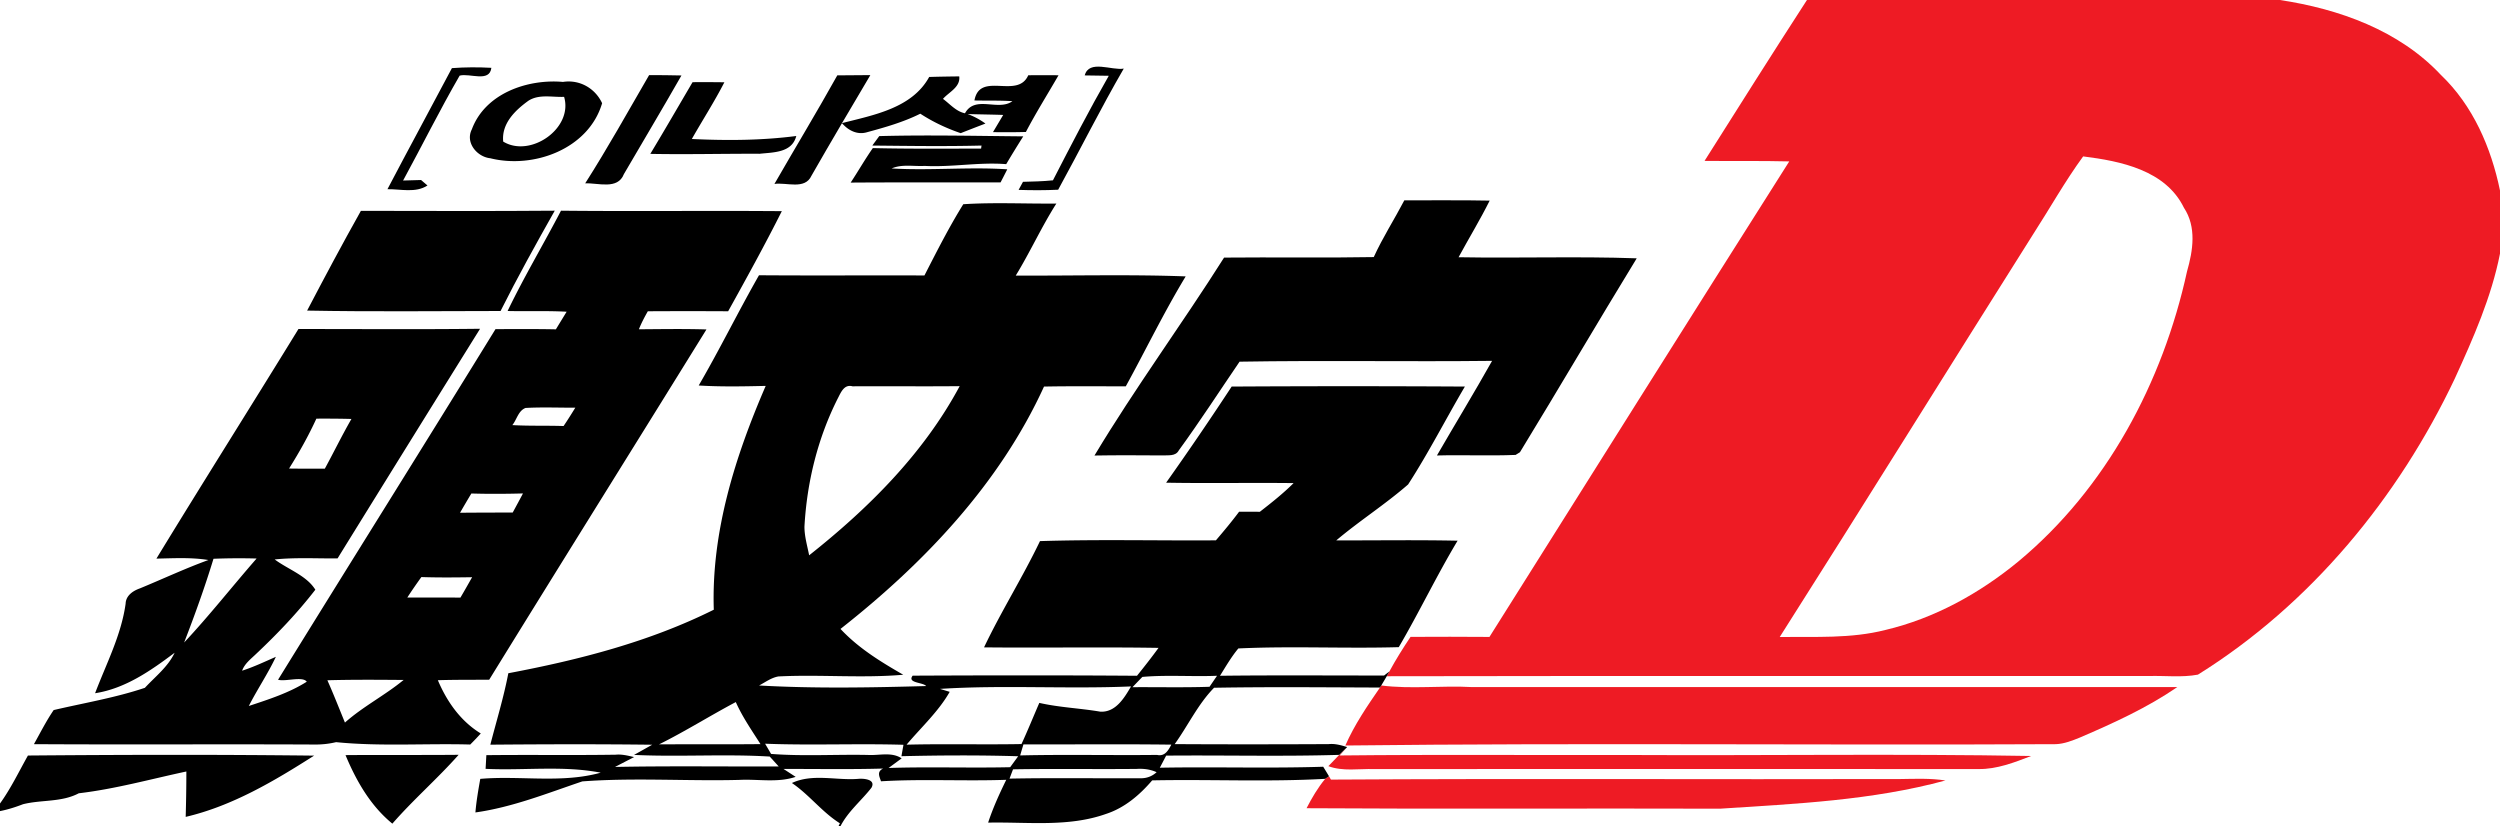
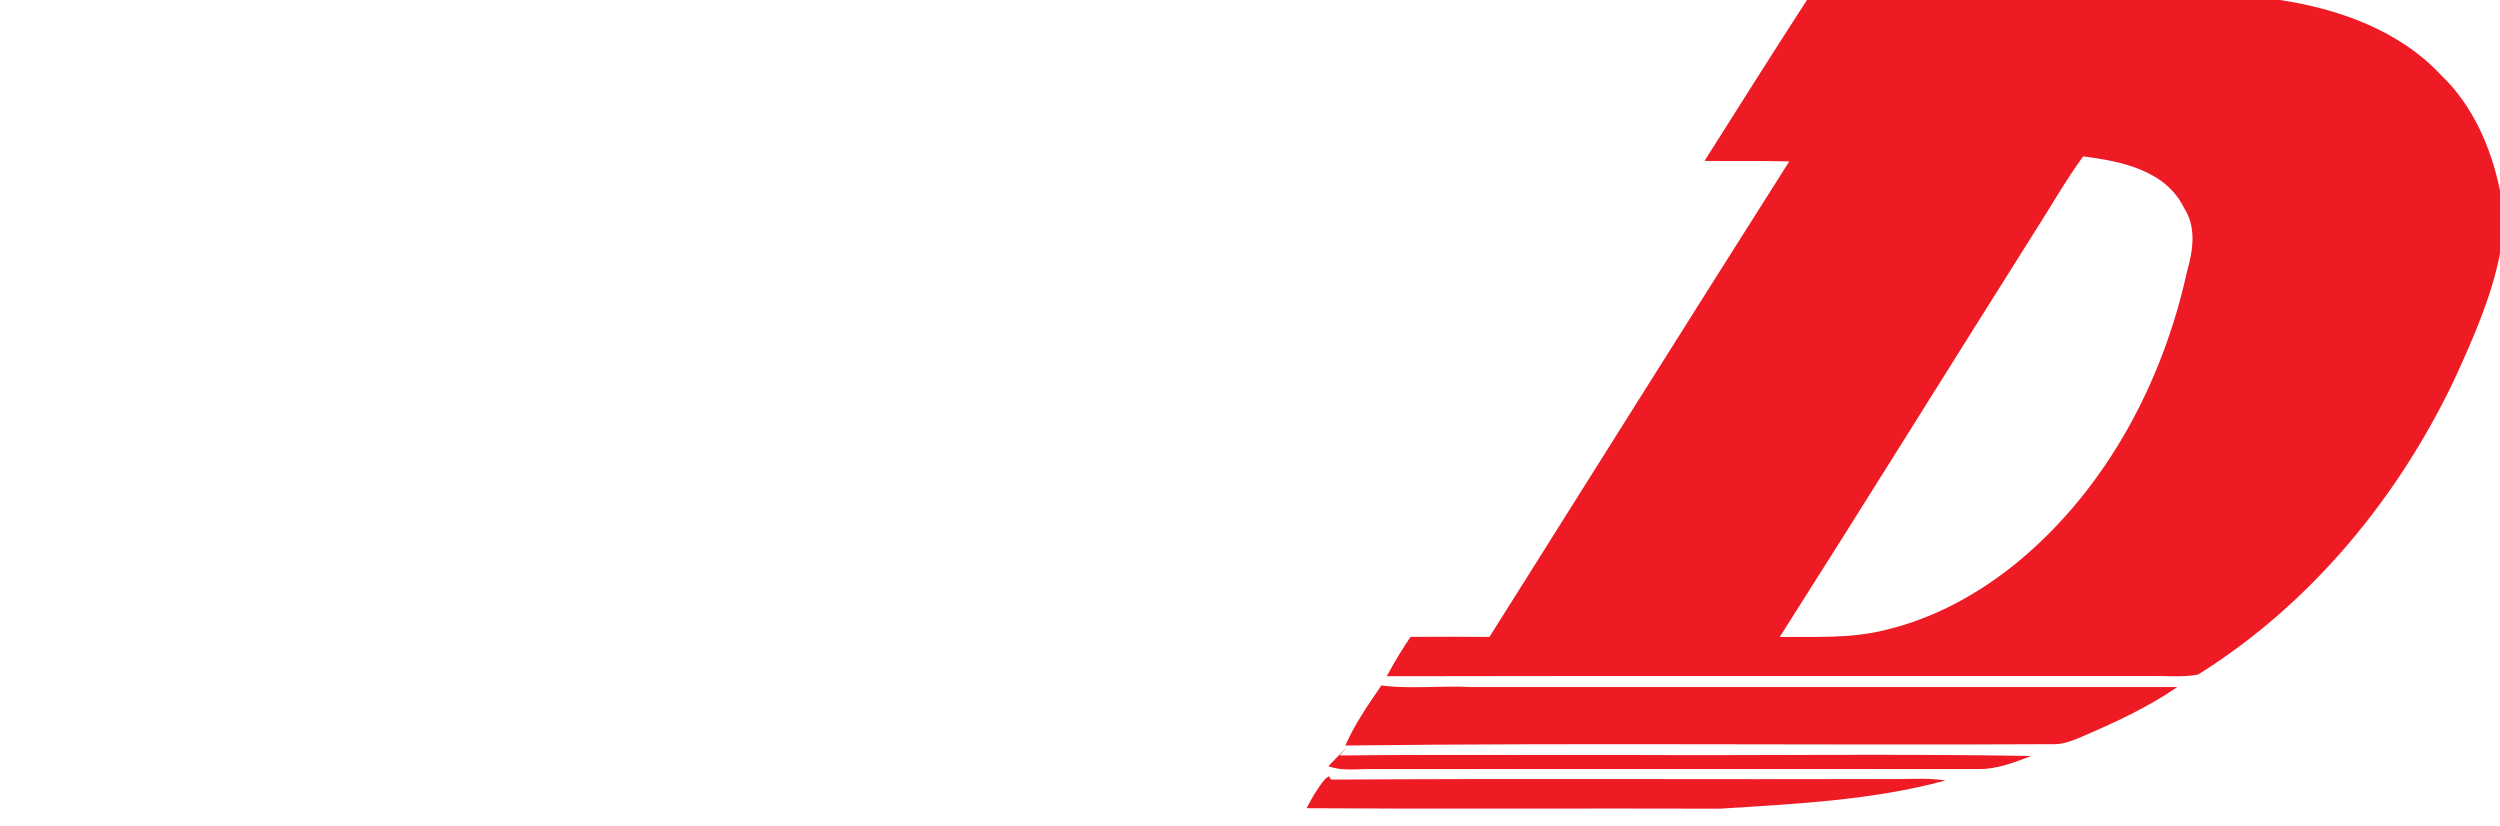
<svg xmlns="http://www.w3.org/2000/svg" width="484pt" height="160pt" viewBox="0 0 484 160">
  <g fill="#ee1b24">
    <path d="M349.83 0h91.55c11.45 1.73 23.11 5.88 31.19 14.52 6.21 5.92 9.72 14.08 11.43 22.37V49.1c-1.67 8.46-5.18 16.37-8.74 24.17-10.96 23.13-27.93 43.73-49.74 57.34-3.14.59-6.37.17-9.54.27-49.17.02-98.34-.06-147.51.04l.51-.92c1.25-2.3 2.64-4.52 4.1-6.7 5.09-.02 10.19-.04 15.28.01 19.33-30.7 38.61-61.42 58.04-92.06-5.47-.14-10.94-.04-16.4-.1 6.57-10.4 13.14-20.82 19.83-31.15m53.47 30.28c-3.54 4.85-6.47 10.1-9.72 15.13-16.38 25.95-32.56 52.02-49.02 77.91 6.84-.08 13.77.35 20.46-1.36 9.48-2.24 18.21-7.07 25.7-13.23 17.07-14.16 27.99-34.7 32.69-56.18 1.16-4.05 1.87-8.6-.6-12.33-3.55-7.28-12.24-9.03-19.51-9.94ZM267.16 133.11c.06-.1.19-.3.25-.4 5.84.74 11.72-.02 17.58.31 45.52.02 91.04-.01 136.55-.01-5.85 4.01-12.33 6.97-18.83 9.76-1.5.61-3.04 1.23-4.67 1.3-45.85.24-91.73-.28-137.58.26 1.75-4.01 4.23-7.63 6.7-11.22ZM259.28 146.14l1.53-1.51-1.47 1.63c18.88-.21 37.77-.04 56.65-.09 25.75.13 51.51-.27 77.25.19-3.27 1.25-6.64 2.58-10.19 2.53-39.03-.02-78.05-.01-117.07 0-2.94-.08-5.99.49-8.81-.56l2.11-2.19ZM256.56 150.78l.73-.5.38.65c36.76-.23 73.53-.01 110.29-.11 2.89-.04 5.81-.17 8.68.28-14.21 3.86-29 4.51-43.6 5.46-26.7-.09-53.4.09-80.09-.09 1.03-2 2.17-3.95 3.61-5.69Z" opacity="1.00" />
  </g>
-   <path d="M87.49 13.19c2.54-.19 5.09-.2 7.64-.06-.34 2.9-4.18.99-6.14 1.51-3.85 6.66-7.27 13.55-10.95 20.31.87-.03 2.61-.08 3.48-.1.31.26.93.79 1.24 1.06-2.32 1.5-5.17.68-7.75.72 4.11-7.84 8.34-15.62 12.48-23.44ZM210 14.6c.83-3.12 5.23-.91 7.56-1.32-4.46 7.69-8.42 15.66-12.7 23.45-2.56.12-5.11.12-7.66.03.21-.39.63-1.17.85-1.56 1.93-.05 3.87-.09 5.8-.29 3.5-6.8 7.01-13.6 10.81-20.24-1.55-.01-3.11-.04-4.66-.07ZM125.67 14.54c2.08.01 4.17.01 6.26.07-3.65 6.4-7.43 12.72-11.14 19.09-1.21 3.11-5.01 1.67-7.5 1.8 4.36-6.84 8.31-13.94 12.38-20.96ZM162.1 14.59c2.13-.03 4.27-.05 6.4-.05-3.83 6.48-7.67 12.95-11.4 19.48-1.27 2.78-4.83 1.24-7.17 1.59 4.03-7.02 8.23-13.95 12.17-21.02Z" opacity="1.00" />
-   <path d="M163 23.84c6.11-1.57 13.57-2.88 16.89-8.94 1.93-.06 3.87-.09 5.82-.11.25 2.09-1.99 3.02-3.15 4.35 1.36 1 2.53 2.44 4.26 2.79 1.96-3.57 6.46-.34 9.18-2.34-2.45-.17-4.9-.08-7.35-.14 1.05-5.74 8.34-.16 10.42-4.88 1.95-.02 3.9-.02 5.86 0-2.11 3.66-4.36 7.24-6.32 10.98-2.13.06-4.25.06-6.37.03l1.98-3.33c-2.29-.08-4.59-.1-6.88-.17 1.24.46 2.38 1.07 3.44 1.84-1.6.61-3.2 1.23-4.79 1.86-2.75-.94-5.39-2.18-7.82-3.77-3.26 1.63-6.79 2.63-10.29 3.58-1.89.58-3.65-.33-4.88-1.75ZM91.35 25.04c2.57-6.95 10.76-9.79 17.64-9.18 3.21-.5 6.23 1.22 7.58 4.12-2.61 8.87-13.27 12.75-21.64 10.66-2.59-.27-4.89-3.05-3.58-5.6m10.97-5.55c-2.58 1.86-5.25 4.42-4.9 7.92 5.24 3.21 13.59-2.55 11.79-8.66-2.29.1-4.82-.57-6.89.74ZM125.9 29.79c2.77-4.59 5.46-9.25 8.18-13.88 2.05-.01 4.11-.01 6.16.02-1.93 3.76-4.22 7.31-6.3 10.98 6.75.32 13.52.29 20.22-.58-.83 3.27-4.42 3.15-7.1 3.44-7.06-.03-14.11.16-21.16.02ZM170.22 26.35c9.29-.25 18.59-.03 27.88.05a227.74 227.74 0 0 0-3.3 5.38c-5.28-.42-10.51.62-15.78.34-2.13.12-4.38-.38-6.4.49 7.46.45 14.94-.33 22.39.17-.32.63-.97 1.9-1.3 2.53-9.67.03-19.35-.03-29.02.04 1.46-2.21 2.77-4.51 4.29-6.68 6.99.17 13.97.1 20.96.1l.08-.59c-7.05.18-14.1.07-21.14 0 .33-.46 1.01-1.37 1.34-1.83ZM186.49 39.54c5.99-.39 12.01-.07 18.02-.13-2.87 4.5-5.07 9.39-7.86 13.94 10.96.06 21.94-.25 32.9.16-4.19 6.91-7.71 14.2-11.6 21.29-5.28-.01-10.56-.06-15.83.04-8.61 18.85-23.26 34.23-39.4 46.92 3.47 3.72 7.8 6.37 12.15 8.87-8.02.7-16.13-.08-24.17.33-1.39.24-2.53 1.12-3.74 1.75 10.75.61 21.57.41 32.34.11-.59-.75-3.73-.55-2.61-2.01 14.47-.07 28.95-.09 43.43.02 1.43-1.77 2.83-3.56 4.17-5.4-11.26-.19-22.52.02-33.78-.1 3.33-7 7.48-13.58 10.83-20.57 11.34-.36 22.7-.07 34.06-.15 1.54-1.81 3.07-3.63 4.49-5.54 1.33 0 2.67.01 4.02.01 2.25-1.75 4.5-3.53 6.53-5.55-8.23-.1-16.46.07-24.68-.08 4.34-6.12 8.57-12.33 12.69-18.61 15.05-.09 30.1-.09 45.15 0-3.7 6.29-7.03 12.83-10.99 18.95-4.43 3.86-9.42 7.04-13.91 10.83 7.83.02 15.66-.11 23.49.06-4.04 6.73-7.42 13.83-11.39 20.61-10.35.3-20.73-.24-31.06.25-1.36 1.64-2.43 3.49-3.55 5.29 10.59-.13 21.18-.04 31.77-.05.25-.19.76-.59 1.02-.78l-.51.92c-.26.45-.79 1.34-1.06 1.79-.06.1-.19.3-.25.4-10.71-.04-21.42-.15-32.12.04-3.11 3.17-5.04 7.32-7.62 10.91 9.94.06 19.88.05 29.82 0 1.22-.13 2.41.22 3.57.57l-1.53 1.51c-11.17.34-22.34.04-33.51.15-.31.58-.92 1.76-1.23 2.34 10.54-.2 21.09.15 31.63-.19.38.61.75 1.22 1.12 1.84l-.73.5c-11.15.63-22.34.07-33.5.3-2.41 2.82-5.34 5.32-8.92 6.49-7.33 2.61-15.23 1.53-22.84 1.69.94-2.86 2.19-5.59 3.51-8.29-8.09.29-16.18-.2-24.25.29-.25-.84-.9-1.83.41-2.47-6.42.19-12.85.06-19.28.08l2.35 1.53c-3.54 1.19-7.31.39-10.96.59-10.11.26-20.26-.47-30.35.29-6.8 2.3-13.52 5-20.69 6.01.18-2.19.56-4.35.94-6.5 7.76-.67 15.74.91 23.32-1.2-7.33-1.42-14.86-.38-22.29-.74.04-.66.11-1.99.15-2.65 8.34-.1 16.68.04 25.02-.09 1.22-.12 2.4.19 3.58.46-.93.48-2.77 1.43-3.69 1.91 10.56-.21 21.13-.06 31.69-.09-.43-.48-1.3-1.44-1.74-1.92-8.73-.53-17.52.1-26.27-.32.88-.49 2.64-1.48 3.52-1.97-10.45-.13-20.9-.1-31.34-.01 1.18-4.6 2.59-9.15 3.48-13.83 13.66-2.58 27.28-6.07 39.78-12.3-.5-15.04 4.14-29.68 10.05-43.33-4.32.1-8.66.19-12.97-.08 4.08-7.01 7.65-14.3 11.67-21.34 10.68.08 21.36 0 32.03.04 2.39-4.66 4.76-9.35 7.52-13.79m-24.31 37.62c-3.88 7.69-5.97 16.23-6.44 24.81 0 1.88.55 3.7.91 5.54 11.5-9.11 22.15-19.7 29.14-32.75-6.92.07-13.83-.01-20.74.03-1.66-.46-2.28 1.26-2.87 2.37m58.98 53.89c-.48.49-1.44 1.49-1.91 1.99 4.97-.03 9.94.09 14.91-.08.37-.53 1.09-1.6 1.46-2.13-4.82.2-9.66-.2-14.46.22m-39.18 2.32 1.88.57c-2.13 3.77-5.53 6.88-8.35 10.23 7.42-.19 14.84.02 22.25-.12 1.21-2.63 2.3-5.31 3.45-7.97 3.9.89 7.89 1.03 11.81 1.7 2.98.16 4.65-2.67 5.95-4.89-12.32.54-24.68-.31-36.99.48m-54.39 10.74c6.55-.04 13.09.02 19.64-.05-1.69-2.66-3.5-5.26-4.78-8.14-5 2.65-9.79 5.67-14.86 8.19m20.53-.13c.29.49.87 1.48 1.16 1.98 6.23.48 12.51.07 18.76.2 2.17.13 4.57-.64 6.52.66-.63.46-1.89 1.39-2.53 1.86 7.84-.26 15.69.03 23.54-.15.39-.53 1.16-1.59 1.55-2.12-7.53-.23-15.07-.19-22.6-.01.09-.55.29-1.66.39-2.21-8.93-.27-17.86.14-26.79-.21m50.02.13c-.22.71-.43 1.43-.64 2.14 8.83-.21 17.67 0 26.5-.1 1.51.35 2.19-.89 2.77-1.99-9.54-.12-19.09-.02-28.63-.05m-2.02 4.83-.68 1.8c8.5-.17 17-.03 25.51-.07 1.11-.01 2.11-.4 2.97-1.17-1.22-.57-2.55-.72-3.88-.64-7.97.08-15.94-.06-23.92.08Z" opacity="1.00" />
-   <path d="M265.96 49.77c1.73-3.79 3.99-7.3 5.92-10.99 5.51.03 11.01-.06 16.52.06-1.86 3.73-4.03 7.29-6.02 10.96 11.49.21 23-.2 34.49.21-7.62 12.46-15 25.08-22.61 37.54l-.84.52c-5.07.21-10.15-.03-15.23.11 3.54-6.12 7.22-12.16 10.68-18.32-16.29.19-32.59-.12-48.89.16-3.91 5.73-7.68 11.57-11.77 17.18-.61 1.17-2.03.9-3.09.97-4.41-.03-8.82-.06-13.23.02 7.85-13.08 16.93-25.42 25.09-38.32 9.66-.1 19.32.08 28.98-.1ZM59.46 60.13c3.39-6.48 6.83-12.93 10.41-19.31 12.51.01 25.02.08 37.53-.03-3.61 6.4-7.19 12.84-10.49 19.42-12.48.01-24.97.16-37.45-.08Z" opacity="1.00" />
-   <path d="M98.27 60.21c3.18-6.6 6.95-12.92 10.34-19.42 14.25.15 28.5-.03 42.75.09-3.29 6.55-6.83 12.97-10.39 19.38-5.18-.03-10.37-.03-15.55 0-.64 1.13-1.25 2.28-1.73 3.49 4.36-.03 8.72-.11 13.08.03-14 22.62-28.1 45.17-42.06 67.81-3.31.03-6.63-.01-9.94.1 1.76 4.16 4.4 7.92 8.31 10.31-.66.73-1.34 1.44-2.04 2.14-8.65-.24-17.4.4-25.97-.46-1.34.32-2.7.47-4.08.46-18.14-.09-36.28.04-54.42-.07 1.24-2.22 2.39-4.5 3.82-6.6 5.89-1.38 11.92-2.38 17.66-4.31 2.01-2.17 4.47-4.06 5.76-6.79-4.62 3.47-9.55 6.93-15.4 7.84 2.16-5.71 5.06-11.21 5.91-17.33.05-1.58 1.43-2.5 2.77-2.97 4.42-1.82 8.76-3.86 13.26-5.49-3.34-.54-6.72-.34-10.07-.27 9.07-14.87 18.38-29.6 27.5-44.45 11.72-.01 23.44.09 35.16-.05-9.22 14.81-18.42 29.63-27.59 44.46-4.05.03-8.12-.21-12.17.2 2.59 1.92 6.2 3.14 7.87 5.86-3.45 4.46-7.36 8.56-11.47 12.43-1.01.98-2.21 1.86-2.71 3.25 2.25-.73 4.38-1.74 6.54-2.69-1.55 3.27-3.59 6.29-5.24 9.52 3.83-1.27 7.83-2.55 11.22-4.7-.81-1.12-4.08.03-5.56-.38 13.99-22.65 28.14-45.2 42.1-67.88 3.89-.01 7.79-.04 11.69.04.69-1.14 1.39-2.27 2.08-3.41-3.81-.21-7.62-.05-11.43-.14m.92 22.09c3.3.19 6.61.07 9.92.18.79-1.16 1.53-2.35 2.27-3.55-3.21.01-6.43-.13-9.63.05-1.41.53-1.69 2.25-2.56 3.32m-37.94-1.25c-1.53 3.34-3.33 6.55-5.29 9.66 2.31.03 4.62.04 6.93.02 1.74-3.19 3.33-6.47 5.15-9.62-2.27-.06-4.53-.07-6.79-.06m30.01 14.49c-.75 1.23-1.47 2.48-2.2 3.73 3.4-.03 6.8-.04 10.2-.04a434.4 434.4 0 0 0 1.99-3.7c-3.33.09-6.66.11-9.99.01m-49.93 12.64c-1.67 5.48-3.61 10.86-5.68 16.21 4.89-5.22 9.32-10.87 14.03-16.26-2.78-.08-5.57-.06-8.35.05m37.53 7.5c3.43.02 6.85-.02 10.28.02.77-1.31 1.52-2.63 2.26-3.95-3.27.05-6.55.08-9.82-.03-.94 1.3-1.85 2.61-2.72 3.96M63.38 131.7c1.2 2.7 2.28 5.45 3.4 8.19 3.51-3.12 7.74-5.27 11.36-8.25-4.92-.04-9.84-.08-14.76.06ZM5.41 146.27c18.47-.16 36.94-.2 55.4.02-7.73 4.93-15.86 9.75-24.86 11.86.08-2.93.13-5.86.13-8.79-6.93 1.48-13.78 3.39-20.83 4.22-3.34 1.77-7.24 1.22-10.8 2.12-1.45.56-2.92 1.03-4.45 1.33v-1.47c2.11-2.92 3.65-6.17 5.41-9.29ZM66.89 146.19c7.3-.06 14.6.01 21.9-.06-4.09 4.62-8.78 8.68-12.83 13.33-4.25-3.48-6.98-8.27-9.07-13.27ZM153.31 151.59c4-1.87 8.57-.47 12.81-.8 1.02-.11 3.52.06 2.59 1.72-1.97 2.53-4.54 4.58-6.02 7.49h-.38c.07-.15.22-.46.29-.61-3.46-2.17-5.92-5.52-9.29-7.8Z" opacity="1.00" />
</svg>